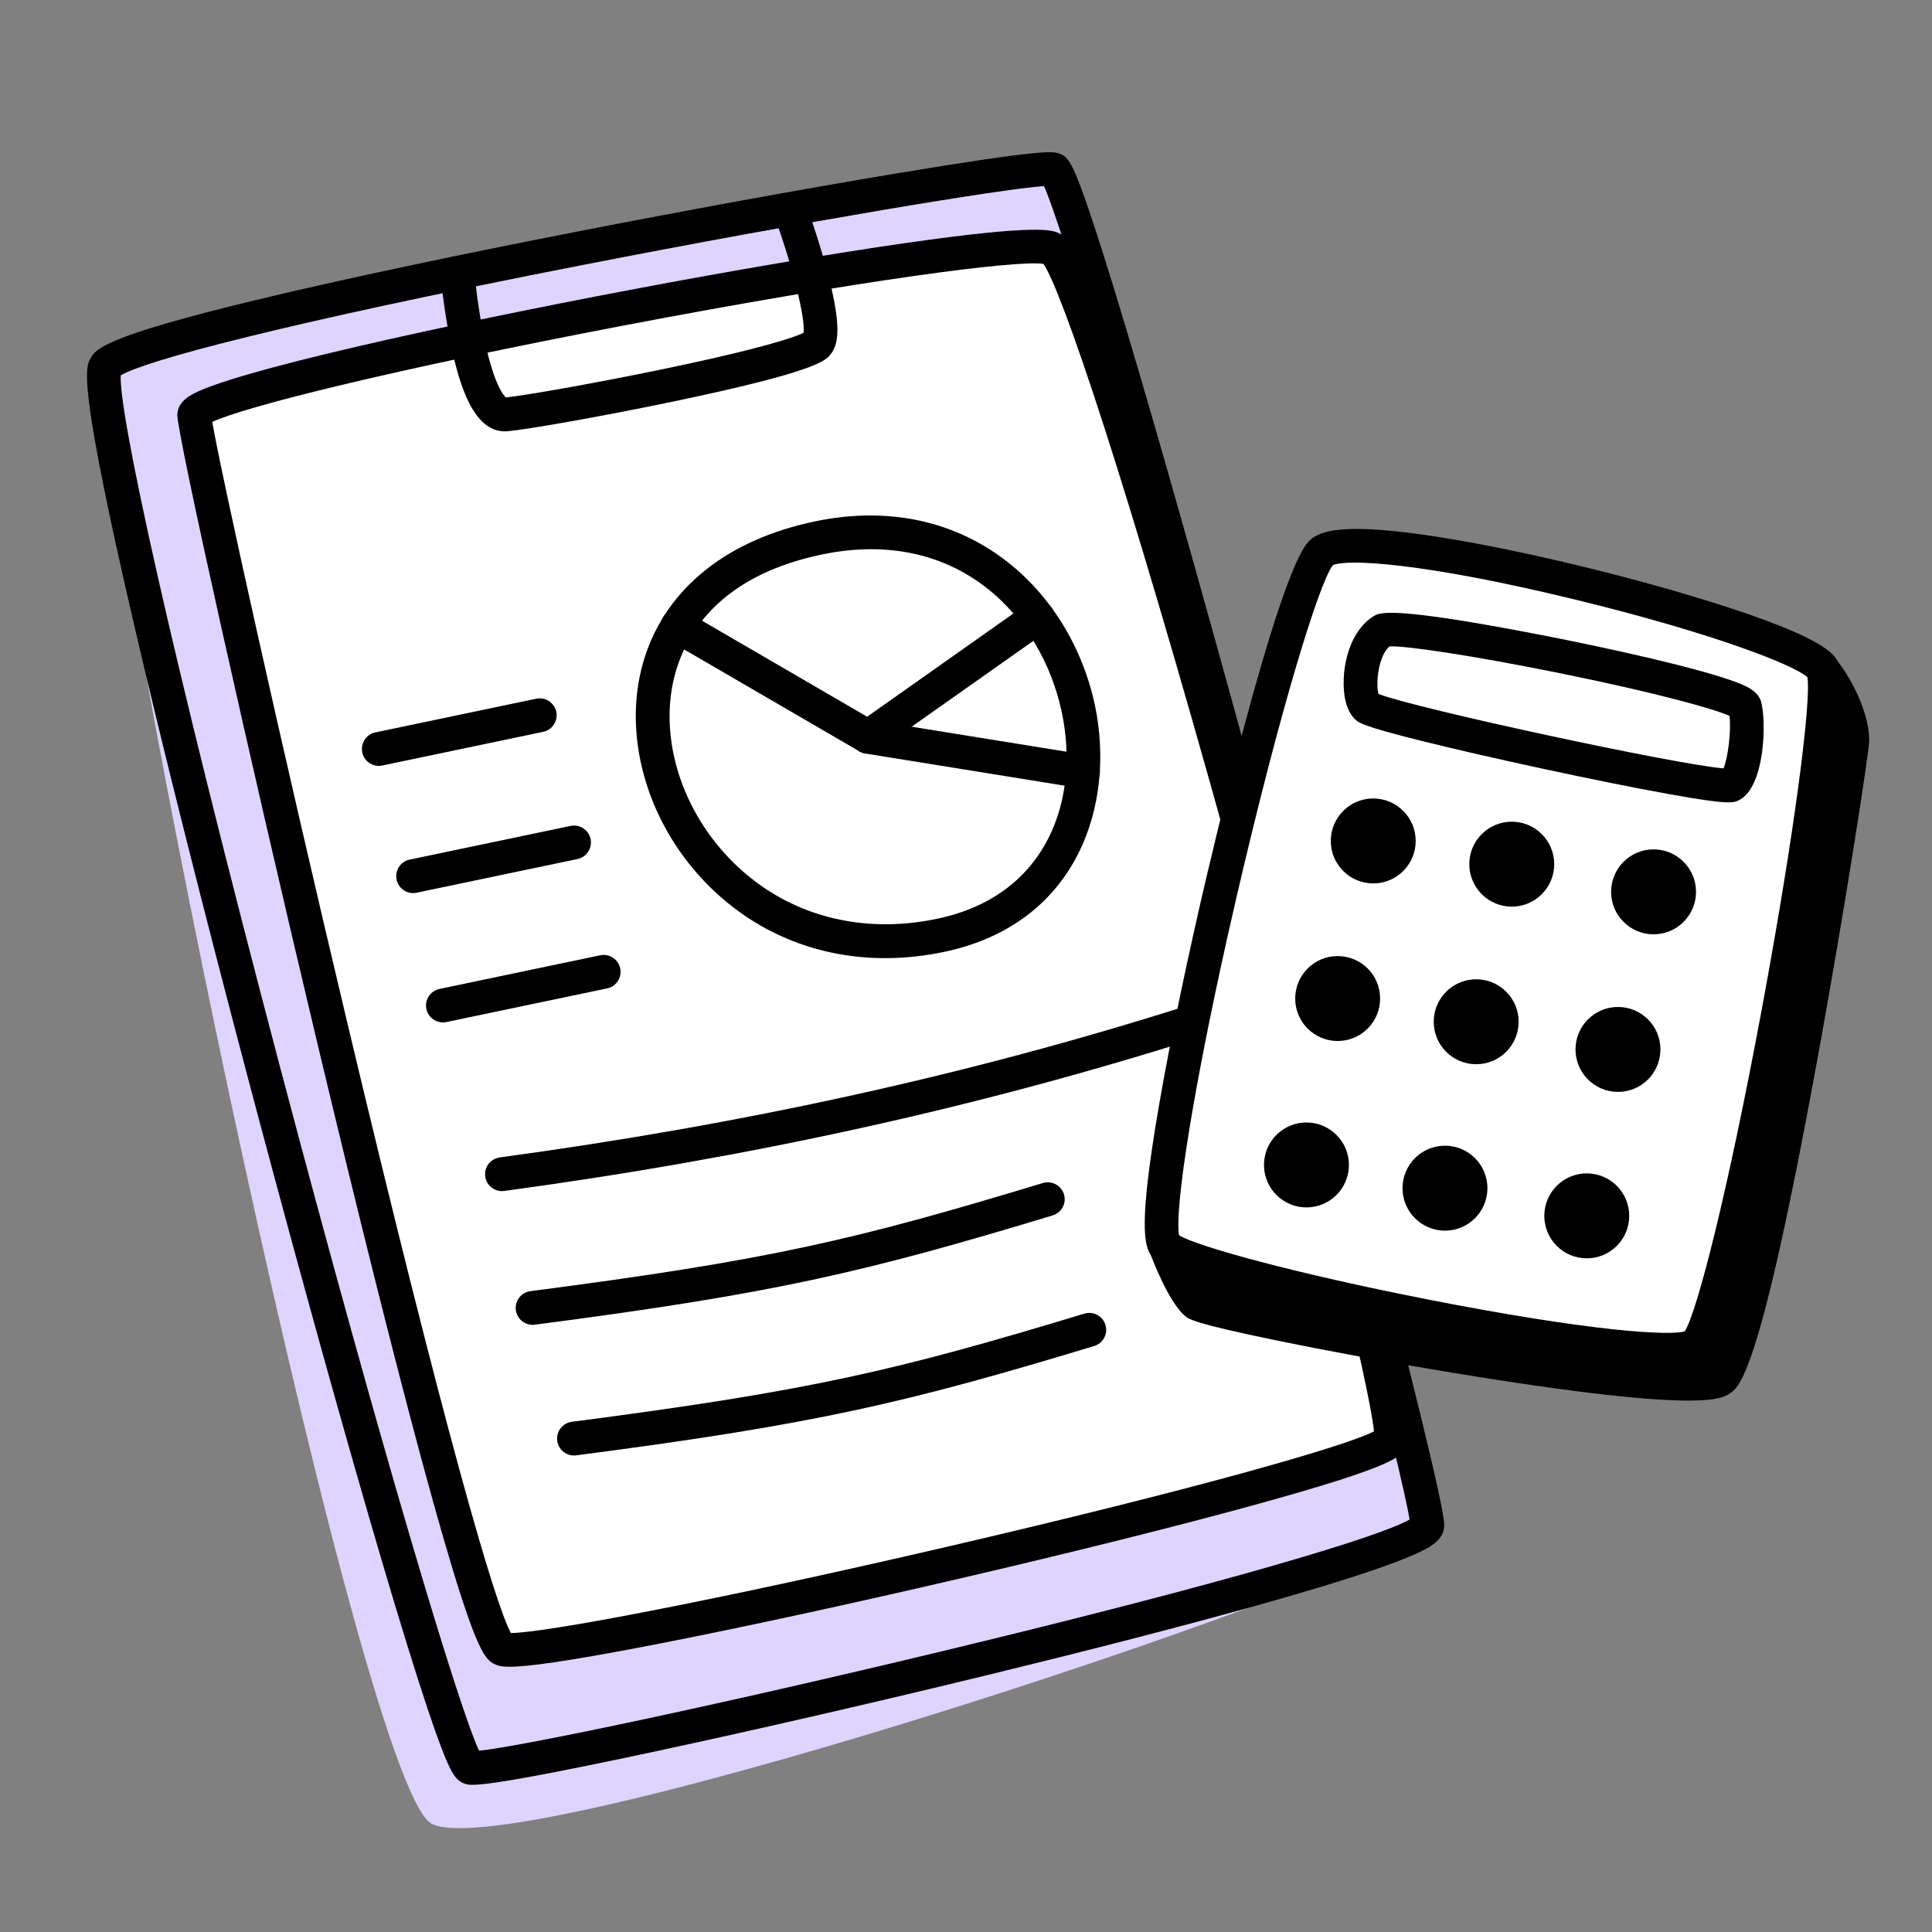
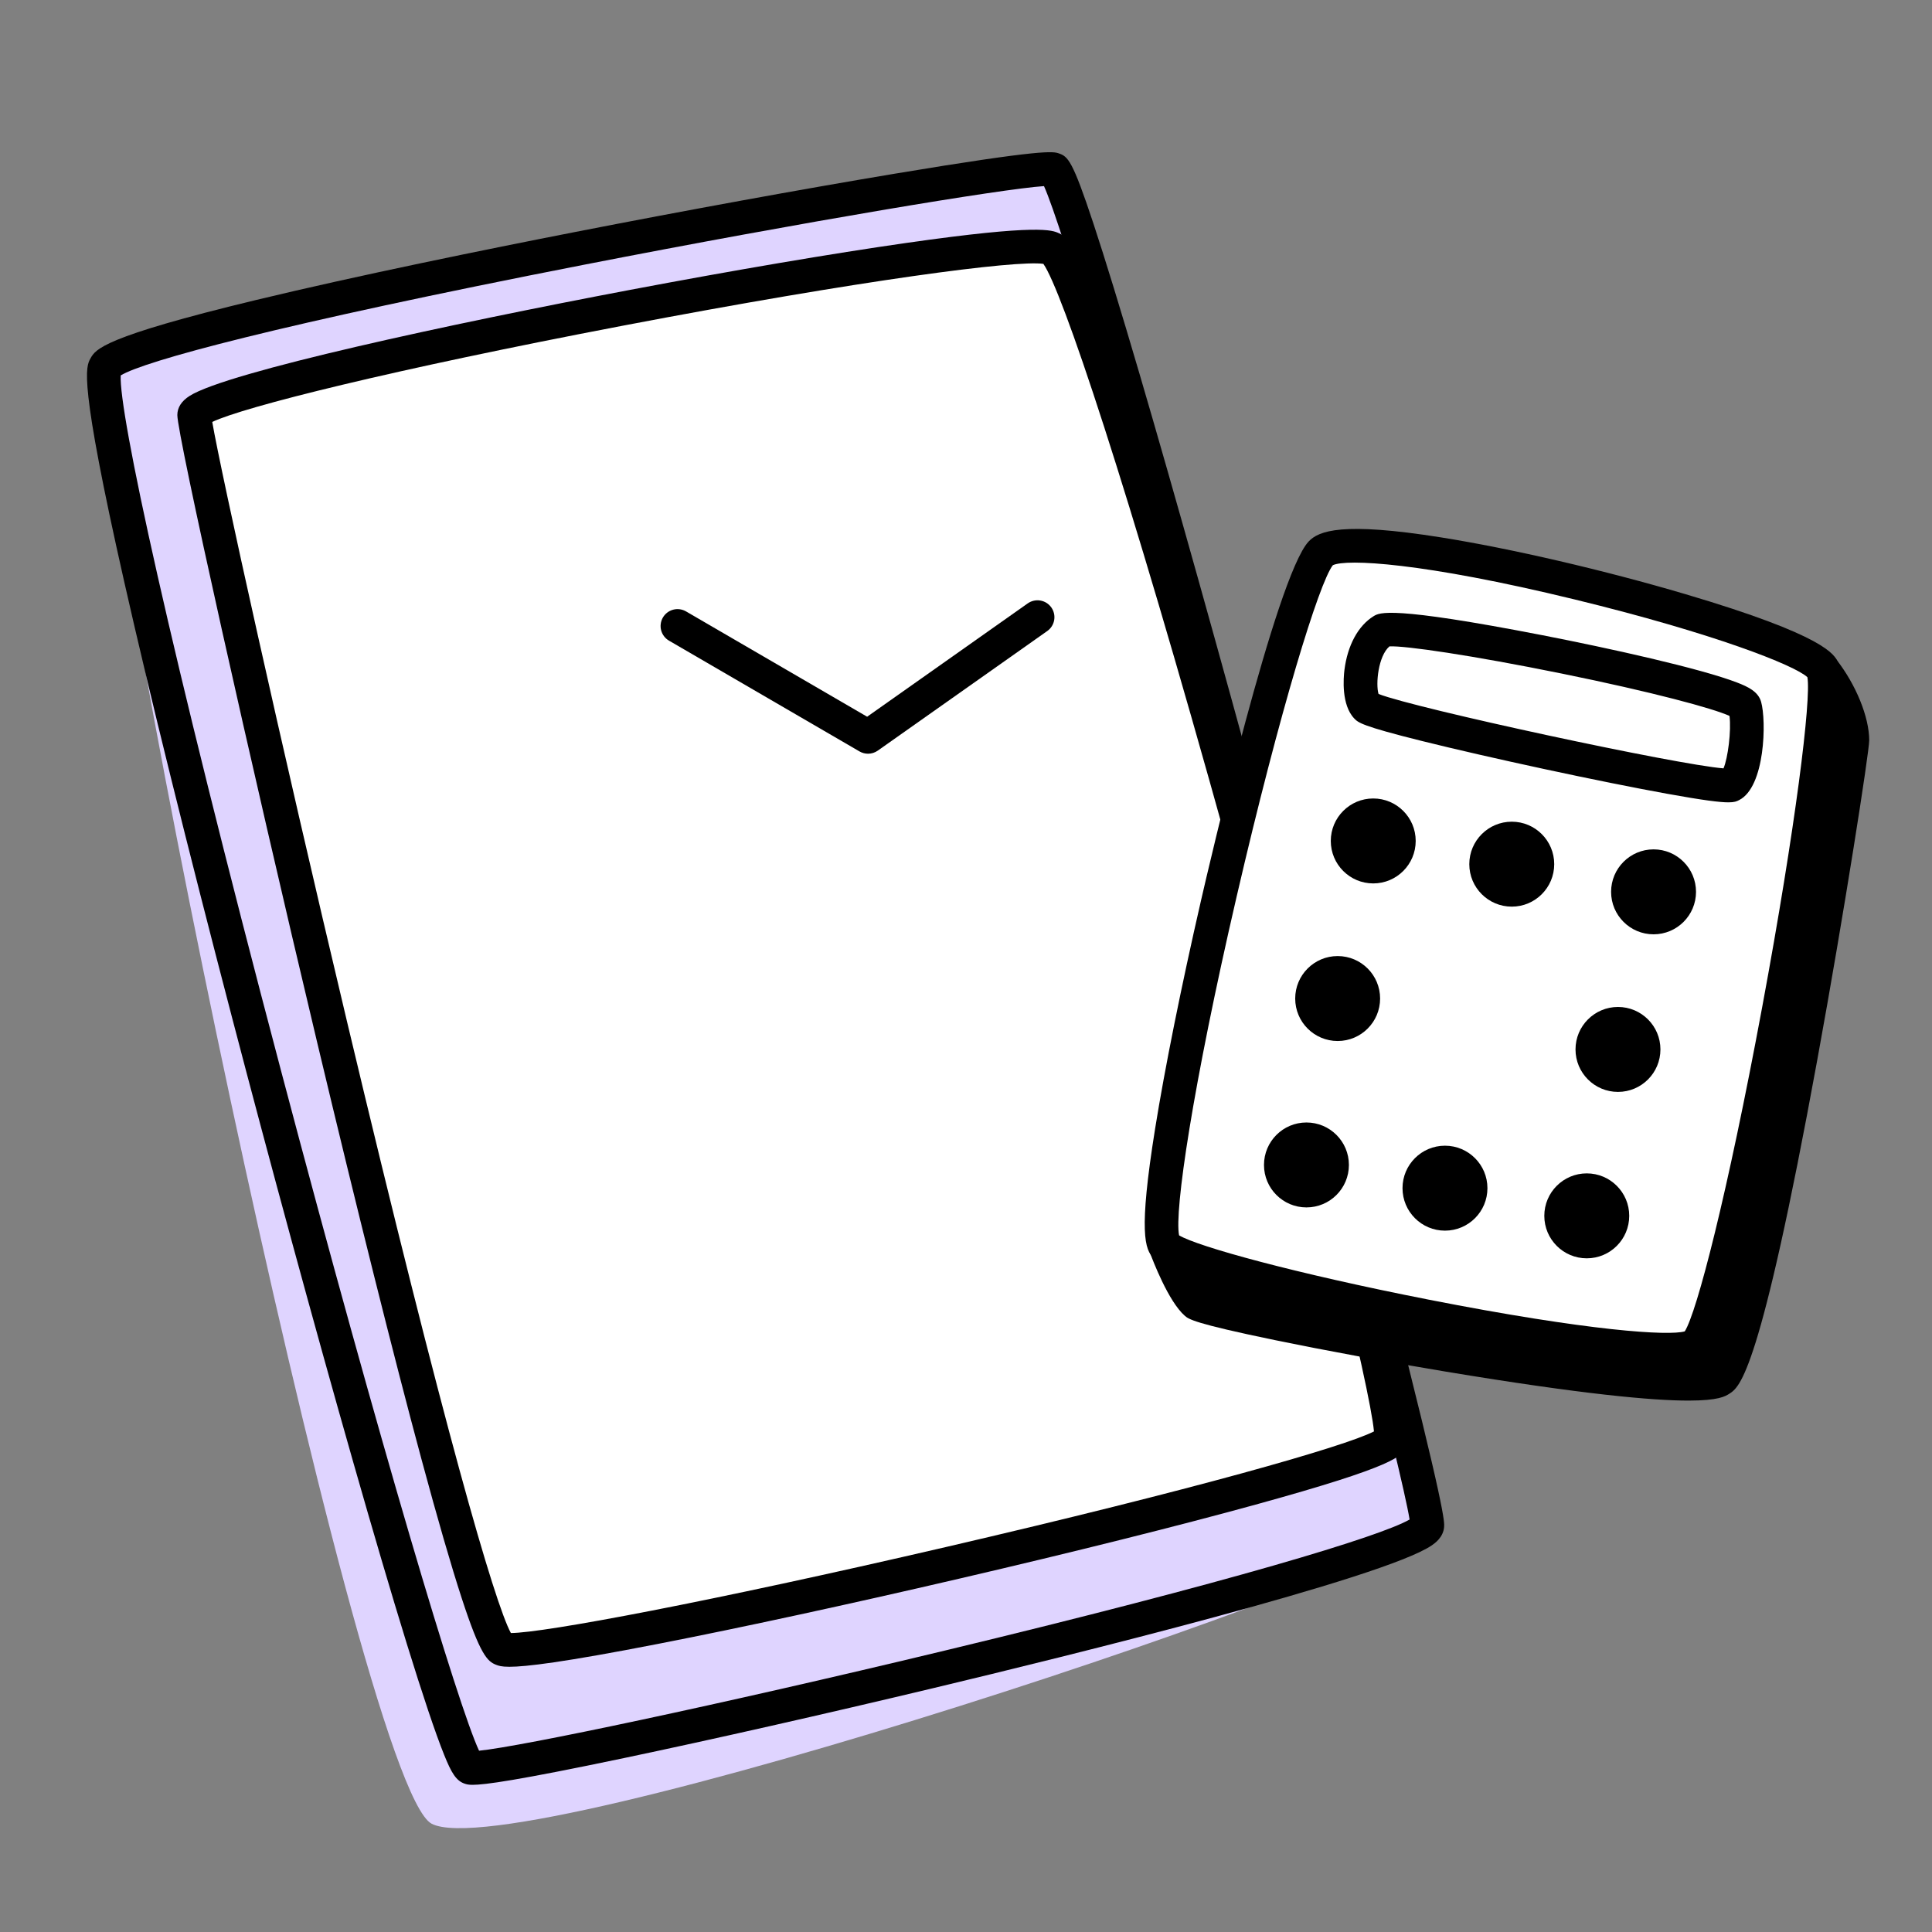
<svg xmlns="http://www.w3.org/2000/svg" width="160" height="160" viewBox="0 0 160 160" fill="none">
  <rect x="0" y="0" width="160" height="160" fill="#808080" stroke="none" />
  <g clip-path="url(#clip0_29_17097)">
    <path d="M8.721 30.359C10.712 26.822 85.007 13.288 87.236 14.03C89.465 14.773 118.444 123.136 118.197 126.352C117.949 129.568 42.697 154.735 35.74 151.029C29.496 147.702 6.492 34.318 8.721 30.359Z" fill="#DFD4FF" />
    <path d="M39.139 147.812C38.799 147.812 38.659 147.77 38.535 147.733C37.774 147.505 37.38 146.81 36.786 145.338C33.83 138.02 25.521 108.386 19.204 84.218C15.488 70 12.406 57.543 10.291 48.194C6.501 31.443 7.101 30.377 7.499 29.672C7.918 28.928 8.492 27.909 21.187 24.849C29.679 22.803 40.249 20.656 47.62 19.215C56.769 17.427 66.412 15.668 74.077 14.389C86.515 12.314 87.216 12.547 87.68 12.701C88.44 12.955 88.818 13.266 90.548 18.498C91.516 21.427 92.811 25.649 94.395 31.047C97.202 40.614 100.968 54.056 104.999 68.896C108.704 82.54 112.399 96.502 115.136 107.202C119.702 125.059 119.627 126.04 119.595 126.459C119.528 127.326 118.807 127.82 118.57 127.983C114.615 130.692 88.383 137.153 77.288 139.805C68.22 141.972 58.89 144.081 51.689 145.593C42.807 147.457 40.128 147.812 39.139 147.812ZM9.996 31.091C9.843 34.121 13.86 53.064 23.281 88.698C31.504 119.796 37.969 141.365 39.674 144.987C43.084 144.651 59.266 141.26 78.232 136.697C101.851 131.016 114.325 127.235 116.737 125.839C116.062 121.724 109.814 97.359 102.558 70.61C93.29 36.446 87.918 18.669 86.459 15.413C83.022 15.637 66.753 18.335 48.366 21.924C22.906 26.894 11.905 29.924 9.996 31.091Z" fill="black" />
    <path d="M16.089 34.375C16.089 31.669 83.382 18.834 87.117 20.591C90.853 22.349 116.374 116.579 115.161 119.25C113.948 121.922 44.808 137.798 41.593 136.565C38.378 135.332 16.089 37.081 16.089 34.375Z" fill="white" />
    <path d="M42.186 138.035C41.514 138.035 41.281 137.946 41.09 137.873C40.364 137.594 39.773 137.06 38.241 132.366C37.36 129.666 36.235 125.783 34.898 120.823C32.601 112.305 29.618 100.384 26.271 86.347C20.641 62.736 14.686 36.022 14.686 34.376C14.686 33.749 15.029 33.215 15.705 32.786C18.826 30.809 37.309 26.82 52.188 24.005C60.787 22.378 68.931 20.995 75.121 20.11C86.062 18.547 87.137 19.053 87.715 19.325C88.501 19.695 89.578 20.201 94.582 35.949C97.288 44.465 100.756 56.275 104.346 69.204C107.679 81.206 110.898 93.385 113.178 102.62C117.078 118.419 116.723 119.201 116.438 119.829C116.094 120.587 115.738 121.37 103.979 124.607C97.575 126.37 88.862 128.547 79.446 130.736C70.238 132.878 61.394 134.794 54.543 136.131C46.602 137.68 43.525 138.035 42.186 138.035ZM17.578 34.944C18.291 39.096 23.191 61.288 28.749 84.647C36.778 118.387 40.968 132.774 42.309 135.241C45.038 135.231 58.708 132.672 78.321 128.122C98.83 123.363 111.32 119.805 113.786 118.544C113.47 114.994 108.743 95.522 101.665 70.029C93.244 39.7 87.919 23.983 86.407 21.851C84.148 21.531 71.484 23.174 51.586 26.971C32.388 30.634 20.199 33.698 17.577 34.943L17.578 34.944Z" fill="black" />
-     <path d="M41.57 98.643C41.215 98.642 40.873 98.507 40.614 98.264C40.355 98.022 40.198 97.69 40.174 97.336C40.15 96.982 40.262 96.632 40.486 96.357C40.711 96.082 41.031 95.903 41.383 95.854C61.691 93.099 80.282 89 98.221 83.324C98.397 83.269 98.582 83.248 98.765 83.264C98.949 83.28 99.127 83.332 99.291 83.416C99.454 83.501 99.599 83.617 99.718 83.758C99.836 83.898 99.926 84.061 99.982 84.237C100.037 84.412 100.058 84.597 100.042 84.78C100.026 84.963 99.974 85.141 99.889 85.305C99.805 85.468 99.688 85.613 99.547 85.731C99.407 85.85 99.244 85.939 99.068 85.995C80.975 91.72 62.229 95.853 41.76 98.63C41.697 98.639 41.634 98.643 41.57 98.643ZM44.109 109.717C43.769 109.717 43.44 109.593 43.185 109.368C42.929 109.144 42.764 108.834 42.72 108.497C42.672 108.128 42.773 107.756 43 107.462C43.227 107.167 43.561 106.975 43.93 106.927C63.664 104.364 70.711 102.715 86.375 97.971C86.73 97.866 87.112 97.906 87.437 98.082C87.763 98.257 88.006 98.554 88.113 98.908C88.221 99.261 88.184 99.643 88.011 99.97C87.838 100.296 87.542 100.541 87.189 100.651C71.595 105.374 64.073 107.135 44.292 109.705C44.23 109.713 44.169 109.717 44.109 109.717V109.717ZM47.535 120.537C47.195 120.536 46.866 120.412 46.611 120.188C46.355 119.963 46.19 119.654 46.146 119.317C46.098 118.948 46.199 118.576 46.426 118.281C46.653 117.987 46.987 117.795 47.356 117.747C67.088 115.184 74.136 113.535 89.801 108.79C90.157 108.683 90.541 108.72 90.869 108.895C91.197 109.071 91.442 109.369 91.55 109.724C91.658 110.08 91.62 110.464 91.445 110.791C91.269 111.119 90.971 111.363 90.615 111.471C75.02 116.194 67.498 117.955 47.718 120.525C47.657 120.533 47.596 120.537 47.535 120.537V120.537ZM31.372 63.427C31.026 63.427 30.691 63.298 30.434 63.066C30.177 62.834 30.014 62.515 29.979 62.17C29.943 61.825 30.037 61.48 30.241 61.2C30.446 60.92 30.747 60.726 31.086 60.655L44.407 57.865C44.771 57.789 45.151 57.86 45.462 58.063C45.773 58.267 45.991 58.585 46.068 58.949C46.144 59.312 46.073 59.691 45.869 60.002C45.666 60.313 45.347 60.531 44.983 60.607L31.662 63.397C31.567 63.417 31.47 63.427 31.372 63.427ZM34.214 73.961C33.867 73.96 33.533 73.832 33.276 73.6C33.018 73.367 32.856 73.048 32.821 72.704C32.785 72.359 32.879 72.014 33.083 71.734C33.288 71.454 33.589 71.26 33.928 71.189L47.249 68.399C47.613 68.323 47.993 68.394 48.304 68.597C48.615 68.8 48.833 69.119 48.91 69.482C48.986 69.846 48.914 70.225 48.711 70.536C48.508 70.847 48.189 71.064 47.825 71.141L34.504 73.931C34.408 73.951 34.311 73.961 34.214 73.961ZM36.684 84.672C36.337 84.671 36.002 84.543 35.745 84.31C35.488 84.078 35.325 83.759 35.29 83.414C35.254 83.07 35.348 82.724 35.552 82.445C35.757 82.165 36.058 81.971 36.397 81.9L49.718 79.109C50.081 79.038 50.456 79.112 50.764 79.316C51.071 79.519 51.286 79.836 51.362 80.197C51.438 80.557 51.368 80.933 51.168 81.243C50.968 81.553 50.654 81.772 50.294 81.852L36.973 84.642C36.878 84.662 36.781 84.672 36.684 84.672ZM73.301 79.349C67.356 79.349 61.919 76.981 57.908 72.528C53.249 67.355 51.491 60.208 53.43 54.319C55.309 48.611 60.331 44.649 67.57 43.163C80.088 40.592 88.671 48.895 90.68 58.425C92.4 66.588 89.261 76.447 78.302 78.806C76.61 79.17 74.936 79.349 73.301 79.349ZM68.135 45.907C60.172 47.542 57.192 51.859 56.094 55.194C54.464 60.146 55.994 66.215 59.993 70.654C64.416 75.565 70.874 77.538 77.712 76.067C86.844 74.101 89.427 66.08 87.936 59.002C86.266 51.079 79.357 43.602 68.135 45.907Z" fill="black" />
    <path d="M71.886 62.42C71.638 62.42 71.395 62.354 71.181 62.23L55.413 53.061C55.252 52.969 55.112 52.846 54.999 52.7C54.886 52.553 54.803 52.386 54.755 52.208C54.707 52.029 54.695 51.843 54.72 51.66C54.744 51.477 54.805 51.3 54.898 51.14C54.991 50.981 55.115 50.841 55.262 50.729C55.409 50.618 55.577 50.536 55.757 50.489C55.935 50.443 56.122 50.432 56.305 50.458C56.488 50.484 56.665 50.546 56.824 50.64L71.813 59.356L85.12 49.965C85.424 49.754 85.799 49.671 86.163 49.735C86.528 49.799 86.853 50.004 87.066 50.306C87.28 50.608 87.365 50.983 87.304 51.347C87.242 51.712 87.039 52.038 86.738 52.253L72.695 62.163C72.458 62.33 72.176 62.42 71.886 62.42H71.886Z" fill="black" />
-     <path d="M89.689 65.293C89.614 65.293 89.539 65.287 89.463 65.275L71.662 62.402C71.295 62.342 70.967 62.14 70.749 61.839C70.531 61.537 70.442 61.162 70.502 60.795C70.625 60.032 71.346 59.511 72.11 59.636L89.911 62.509C90.259 62.565 90.573 62.75 90.791 63.027C91.009 63.304 91.114 63.653 91.086 64.003C91.058 64.354 90.899 64.682 90.64 64.921C90.381 65.16 90.042 65.293 89.689 65.293H89.689ZM41.803 35.723C39.195 35.723 38.048 31.82 37.409 28.846C36.761 25.836 36.492 22.849 36.481 22.724C36.448 22.354 36.564 21.986 36.803 21.701C37.041 21.416 37.384 21.238 37.754 21.205C38.124 21.173 38.493 21.288 38.778 21.527C39.063 21.765 39.242 22.107 39.275 22.477C39.277 22.502 39.503 25.009 40.022 27.632C40.846 31.8 41.699 32.744 41.896 32.913C43.434 32.761 49.085 31.773 54.645 30.623C63.566 28.777 65.953 27.855 66.546 27.564C66.71 26.337 65.633 22.019 64.09 17.793C63.968 17.445 63.989 17.064 64.147 16.731C64.304 16.398 64.587 16.14 64.933 16.014C65.28 15.888 65.662 15.903 65.998 16.056C66.333 16.209 66.594 16.488 66.725 16.833C66.762 16.933 67.627 19.31 68.357 21.924C69.794 27.074 69.421 28.522 68.803 29.319C68.385 29.858 67.685 30.761 55.749 33.255C49.754 34.507 43.56 35.586 42.027 35.713C41.951 35.72 41.876 35.723 41.803 35.723Z" fill="black" />
  </g>
  <g clip-path="url(#clip1_29_17097)">
    <path d="M150.956 55.456C152.537 57.469 153.399 59.873 153.399 61.313C153.399 62.753 145.621 112.232 142.452 114.25C139.282 116.267 100.191 108.918 99.038 107.909C97.886 106.9 96.531 103.217 96.531 103.217L150.956 55.456Z" fill="black" />
    <path d="M139.834 115.991C136.858 115.991 131.128 115.483 119.76 113.596C114.886 112.788 109.717 111.834 105.579 110.981C98.832 109.59 98.435 109.242 98.116 108.963C96.763 107.779 95.463 104.371 95.217 103.7C95.119 103.435 95.104 103.146 95.174 102.871C95.243 102.597 95.395 102.35 95.608 102.163L150.033 54.403C150.176 54.277 150.343 54.182 150.524 54.124C150.705 54.065 150.896 54.044 151.086 54.061C151.275 54.079 151.459 54.135 151.626 54.226C151.793 54.317 151.94 54.441 152.058 54.591C153.698 56.68 154.8 59.381 154.8 61.313C154.8 62.257 152.762 75.403 150.492 87.817C145.738 113.818 144.089 114.868 143.204 115.431C142.885 115.634 142.324 115.991 139.834 115.991L139.834 115.991ZM99.861 106.755C101.259 107.279 109.817 109.112 120.444 110.869C134.94 113.266 140.52 113.393 141.651 113.073C142.09 112.432 143.847 108.658 147.813 86.892C150.131 74.172 151.933 62.3 151.999 61.292C151.991 60.438 151.539 58.983 150.693 57.551L98.194 103.621C98.732 104.919 99.409 106.258 99.861 106.755Z" fill="black" />
    <path d="M109.395 45.805C112.252 42.728 149.472 52.239 150.956 55.456C152.441 58.673 143.211 109.156 140.404 111.383C137.597 113.61 99.005 105.691 96.531 103.216C94.057 100.742 106.179 49.27 109.395 45.805Z" fill="white" />
    <path d="M137.945 113.177C136.704 113.177 134.982 113.067 132.552 112.786C128.698 112.341 123.556 111.507 118.075 110.438C112.814 109.412 107.702 108.264 103.679 107.205C96.701 105.368 95.888 104.555 95.541 104.208C94.814 103.48 94.275 102.111 95.662 93.467C96.464 88.472 97.814 81.76 99.464 74.569C100.092 71.833 105.676 47.753 108.369 44.852C109.207 43.949 111.168 43.202 119.355 44.507C125.147 45.43 132.887 47.227 139.554 49.198C151.199 52.64 151.92 54.202 152.228 54.869C152.473 55.4 152.929 56.389 151.717 65.425C151.028 70.558 149.945 77.171 148.666 84.047C147.366 91.04 145.995 97.589 144.807 102.488C142.646 111.393 141.787 112.074 141.275 112.481C140.829 112.834 140.134 113.177 137.945 113.177ZM97.647 102.306C99.18 103.23 107.241 105.457 118.303 107.628C131.667 110.25 138.206 110.638 139.525 110.258C140.515 108.705 143.048 98.965 145.935 83.413C148.716 68.433 150.004 57.903 149.681 56.083C148.639 55.105 141.987 52.462 130.391 49.64C117.776 46.569 111.474 46.273 110.38 46.809C109.254 48.238 106.001 58.775 102.417 74.234C98.743 90.079 97.245 100.341 97.647 102.306Z" fill="black" />
    <path d="M143.142 66.447C142.431 66.447 141.066 66.279 138.082 65.739C135.362 65.247 131.747 64.52 127.903 63.692C124.1 62.873 120.501 62.048 117.769 61.369C112.752 60.122 112.477 59.837 112.158 59.506C111.072 58.379 111.258 56.138 111.341 55.478C111.598 53.441 112.477 51.82 113.754 51.031C114.245 50.728 115.156 50.164 127.668 52.593C133.255 53.678 140.853 55.36 143.877 56.532C144.74 56.867 145.603 57.265 145.846 58.116C146.296 59.692 146.187 65.174 144.025 66.261C143.828 66.36 143.654 66.447 143.142 66.447ZM114.165 57.472C117.278 58.685 138.937 63.344 142.734 63.632C143.097 62.782 143.387 60.527 143.23 59.29C141.878 58.668 136.852 57.309 129.329 55.78C121.857 54.262 116.364 53.465 115.069 53.53C114.133 54.33 113.917 56.662 114.165 57.472Z" fill="black" />
    <path d="M113.726 73.161C115.668 73.161 117.242 71.586 117.242 69.643C117.242 67.701 115.668 66.126 113.726 66.126C111.784 66.126 110.21 67.701 110.21 69.643C110.21 71.586 111.784 73.161 113.726 73.161Z" fill="black" />
    <path d="M125.198 75.084C127.14 75.084 128.714 73.509 128.714 71.567C128.714 69.624 127.14 68.049 125.198 68.049C123.256 68.049 121.681 69.624 121.681 71.567C121.681 73.509 123.256 75.084 125.198 75.084Z" fill="black" />
    <path d="M136.941 77.376C138.883 77.376 140.457 75.801 140.457 73.859C140.457 71.916 138.883 70.341 136.941 70.341C134.999 70.341 133.424 71.916 133.424 73.859C133.424 75.801 134.999 77.376 136.941 77.376Z" fill="black" />
    <path d="M110.779 86.212C112.721 86.212 114.295 84.637 114.295 82.694C114.295 80.752 112.721 79.177 110.779 79.177C108.837 79.177 107.263 80.752 107.263 82.694C107.263 84.637 108.837 86.212 110.779 86.212Z" fill="black" />
-     <path d="M122.251 88.135C124.193 88.135 125.767 86.56 125.767 84.618C125.767 82.675 124.193 81.1 122.251 81.1C120.309 81.1 118.735 82.675 118.735 84.618C118.735 86.56 120.309 88.135 122.251 88.135Z" fill="black" />
    <path d="M133.994 90.427C135.936 90.427 137.51 88.852 137.51 86.909C137.51 84.967 135.936 83.392 133.994 83.392C132.052 83.392 130.477 84.967 130.477 86.909C130.477 88.852 132.052 90.427 133.994 90.427Z" fill="black" />
    <path d="M108.194 99.993C110.136 99.993 111.711 98.419 111.711 96.476C111.711 94.533 110.136 92.959 108.194 92.959C106.252 92.959 104.678 94.533 104.678 96.476C104.678 98.419 106.252 99.993 108.194 99.993Z" fill="black" />
    <path d="M119.666 101.917C121.608 101.917 123.183 100.342 123.183 98.399C123.183 96.457 121.608 94.882 119.666 94.882C117.724 94.882 116.15 96.457 116.15 98.399C116.15 100.342 117.724 101.917 119.666 101.917Z" fill="black" />
    <path d="M131.409 104.209C133.351 104.209 134.926 102.634 134.926 100.691C134.926 98.749 133.351 97.174 131.409 97.174C129.467 97.174 127.893 98.749 127.893 100.691C127.893 102.634 129.467 104.209 131.409 104.209Z" fill="black" />
  </g>
  <defs>
    <clipPath id="clip0_29_17097">
      <rect width="112.4" height="138.8" fill="white" transform="translate(7.2 12.6)" />
    </clipPath>
    <clipPath id="clip1_29_17097">
      <rect width="60" height="72.2" fill="white" transform="translate(94.8 43.8)" />
    </clipPath>
  </defs>
</svg>